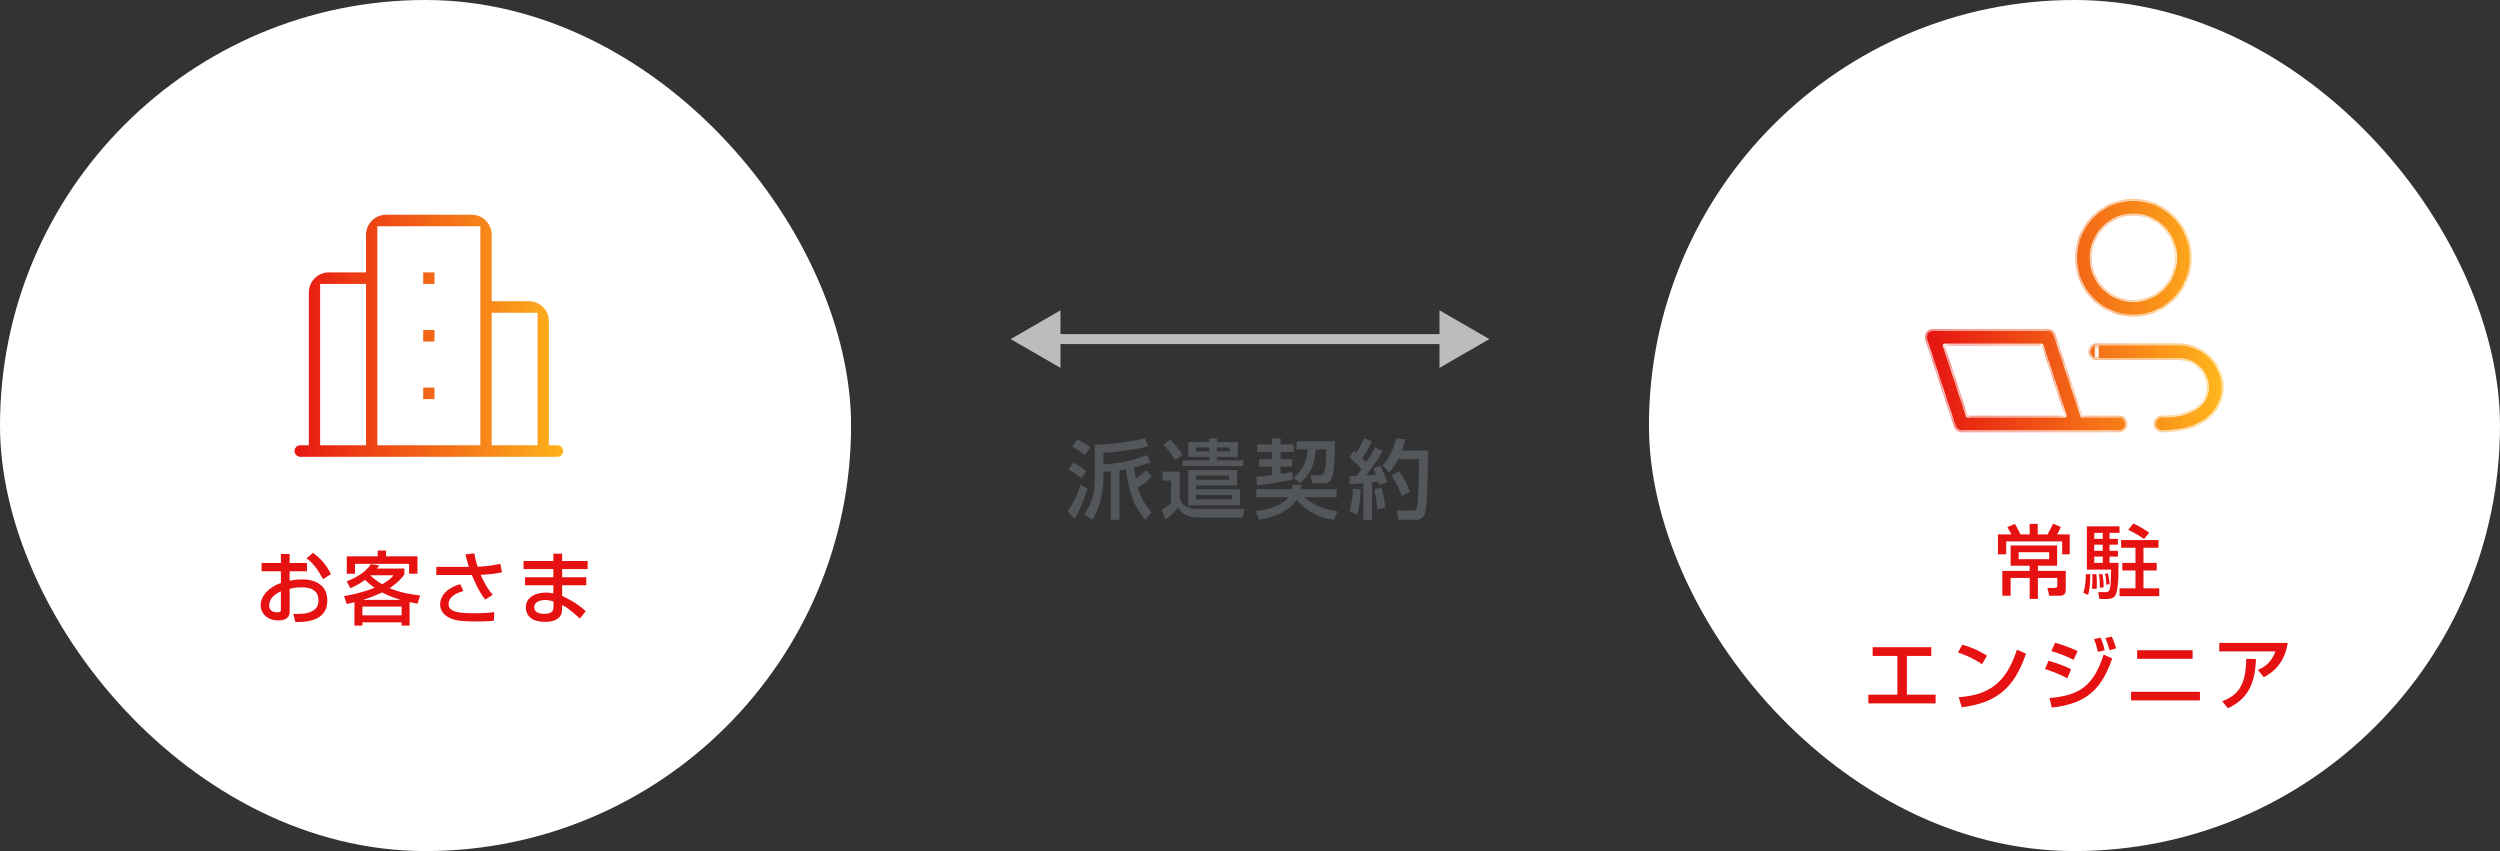
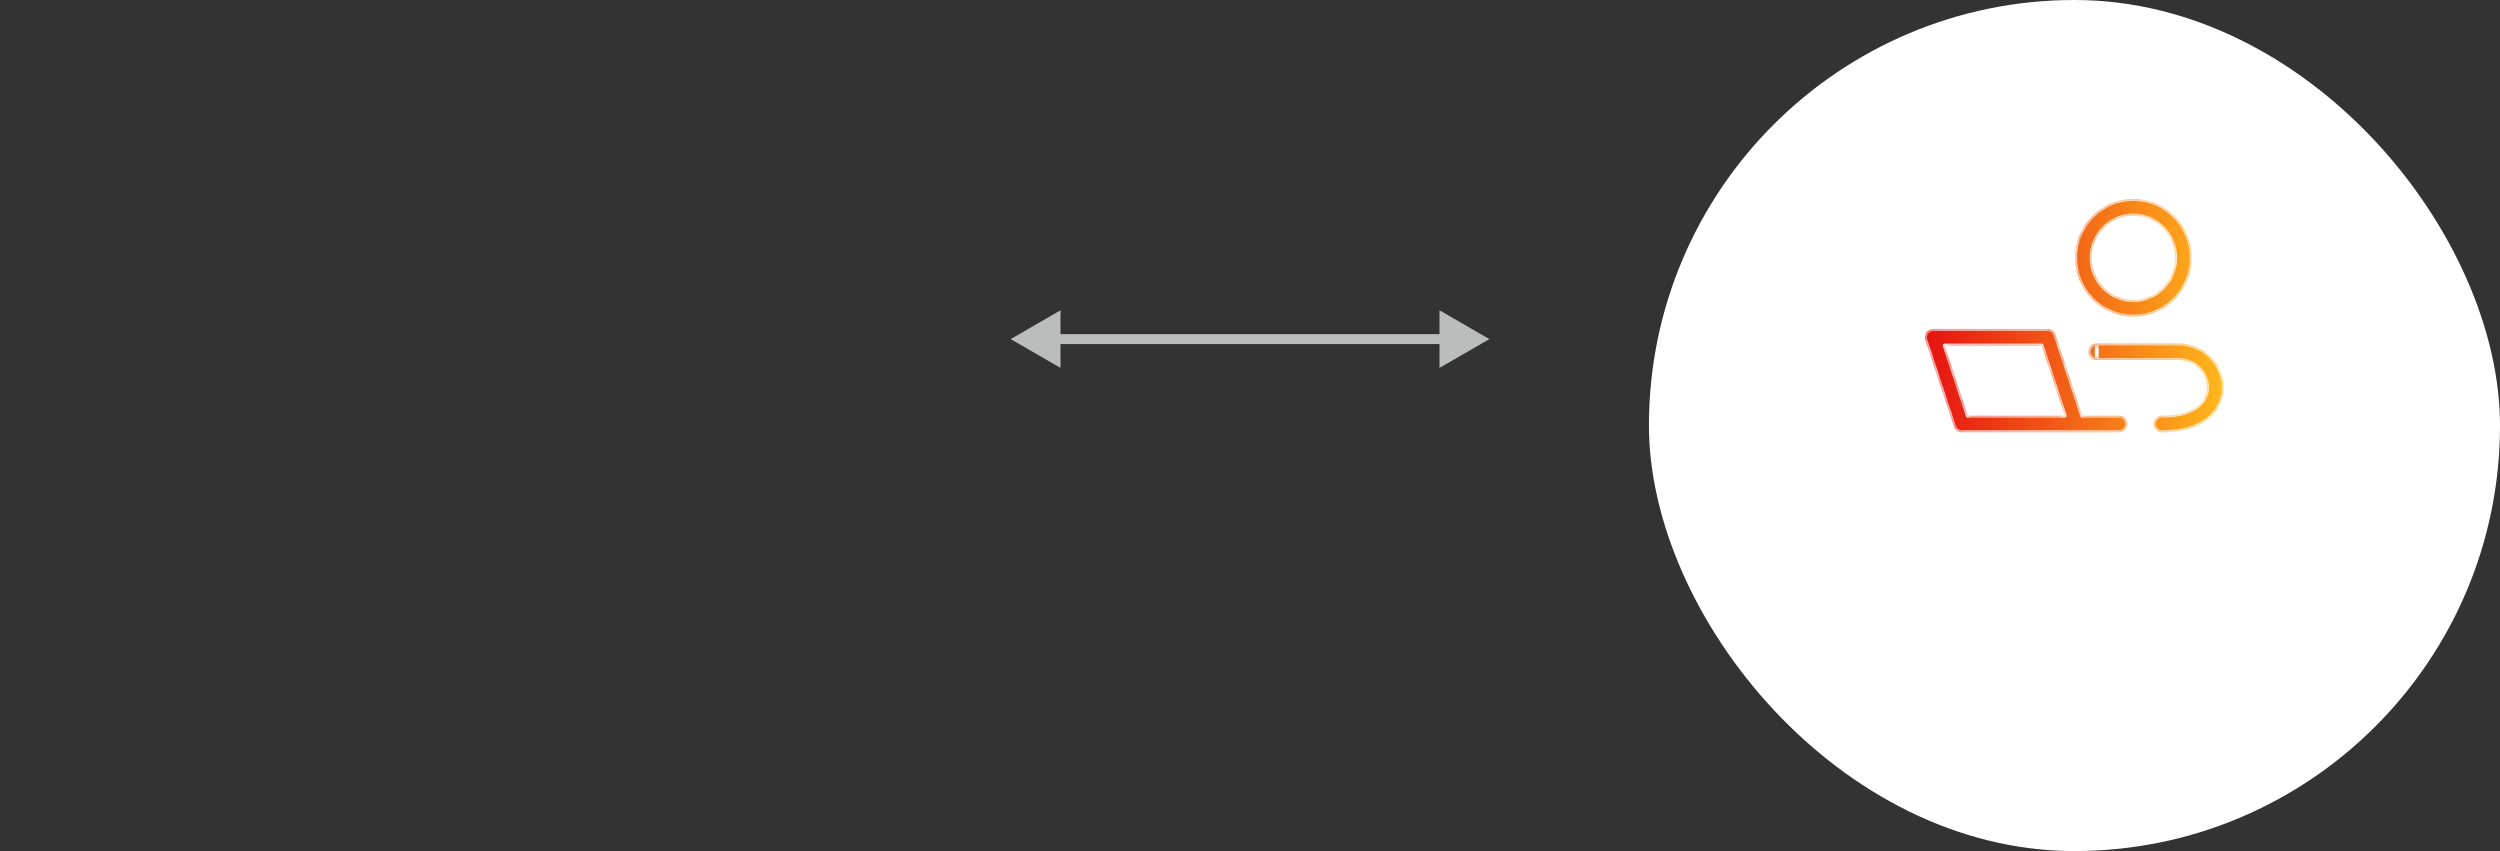
<svg xmlns="http://www.w3.org/2000/svg" width="376" height="128" viewBox="0 0 376 128" fill="none">
  <rect x="0" y="0" width="376" height="128" fill="#333333" stroke="none" />
-   <rect width="128" height="128" rx="64" fill="white" />
-   <path d="M42.244 84.672V83.316H43.564V84.672H46.168V85.92H43.564V87.336C43.936 87.264 44.536 87.144 45.448 87.144C47.716 87.144 49.228 88.188 49.228 90.336C49.228 93.024 46.804 93.612 44.416 93.552L44.128 92.34C45.688 92.352 46.36 92.268 47.044 91.86C47.524 91.584 47.896 91.188 47.896 90.24C47.896 88.332 45.856 88.332 45.352 88.332C44.428 88.332 43.852 88.488 43.564 88.56V91.908C43.564 92.316 43.564 93.312 41.86 93.312C39.952 93.312 39.196 92.004 39.196 91.08C39.196 89.568 40.54 88.248 42.244 87.684V85.92H39.34V84.672H42.244ZM42.244 91.668V88.944C40.888 89.52 40.48 90.396 40.48 91.092C40.48 92.04 41.416 92.088 41.68 92.088C42.244 92.088 42.244 91.896 42.244 91.668ZM46.096 83.988L47.068 83.148C48.172 83.916 49.156 85.044 49.768 86.352L48.592 87.108C47.656 85.404 46.936 84.54 46.096 83.988ZM63.196 89.556L62.788 90.804C62.368 90.72 62.068 90.66 61.6 90.564V94.092H60.4V93.6H54.508V94.092H53.308V90.576C52.768 90.708 52.492 90.768 52.156 90.84L51.748 89.652C52.528 89.52 54.148 89.244 56.344 88.404C55.684 87.936 55.264 87.552 54.904 87.216C53.908 87.936 53.152 88.272 52.684 88.464L52.156 87.432C54.592 86.496 55.444 85.344 55.792 84.852L57.052 85.032C56.86 85.296 56.788 85.392 56.68 85.512H60.82V86.4C60.508 86.832 59.908 87.6 58.6 88.452C60.052 89.088 61.612 89.376 63.196 89.556ZM60.4 91.236H54.508V92.544H60.4V91.236ZM54.616 90.216H60.256C58.72 89.76 57.772 89.268 57.46 89.1C57.268 89.196 56.224 89.712 54.616 90.216ZM59.188 86.52H55.744L55.708 86.556C56.176 86.988 56.716 87.42 57.472 87.876C58.54 87.288 58.912 86.856 59.188 86.52ZM56.812 83.676V82.8H58.06V83.676H62.788V86.292H61.528V84.804H53.392V86.292H52.156V83.676H56.812ZM70 83.376L71.344 83.22C71.5 84.156 71.608 84.504 71.836 85.236C73.228 85.176 74.104 85.044 75.244 84.792L75.508 86.064C75.088 86.16 74.068 86.388 72.304 86.46C72.58 87.144 73.264 88.524 74.116 89.448L72.988 90.18C72.1 89.124 71.344 87.396 70.972 86.484H65.62V85.26H70.516C70.204 84.24 70.084 83.736 70 83.376ZM69.22 87.852L69.7 88.884C67.828 89.412 67.468 90.276 67.468 90.84C67.468 92.052 68.992 92.232 71.248 92.232C72.952 92.232 73.9 92.124 74.332 92.064L74.284 93.36C73.9 93.396 73.36 93.468 71.476 93.468C69.136 93.468 68.236 93.264 67.432 92.832C66.616 92.388 66.196 91.692 66.196 90.924C66.196 89.46 67.444 88.344 69.22 87.852ZM78.736 84.372H83.224V83.268H84.544V84.372H88.384V85.584H84.544V86.82H88.18V88.02H84.544V89.628C84.976 89.832 86.656 90.576 88.096 91.92L87.22 93.024C85.672 91.668 85.42 91.452 84.544 90.984V91.224C84.544 92.076 84.472 92.352 84.28 92.628C83.68 93.504 82.432 93.528 81.964 93.528C79.552 93.528 79.084 92.208 79.084 91.368C79.084 89.688 80.752 89.124 82.108 89.124C82.66 89.124 82.984 89.196 83.224 89.244V88.02H78.964V86.82H83.224V85.584H78.736V84.372ZM83.248 91.14V90.468C82.924 90.36 82.552 90.24 82.024 90.24C81.34 90.24 80.344 90.468 80.344 91.332C80.344 92.136 81.172 92.316 81.892 92.316C83.248 92.316 83.248 91.632 83.248 91.14Z" fill="#E61211" />
-   <path d="M74.6 44V44.65H75.25H79.55C80.516 44.65 81.444 45.037 82.129 45.727C82.814 46.417 83.2 47.355 83.2 48.333V65.667V66.317H83.85C84.246 66.317 84.627 66.475 84.909 66.759C85.191 67.043 85.35 67.43 85.35 67.833C85.35 68.237 85.191 68.624 84.909 68.908C84.627 69.191 84.246 69.35 83.85 69.35H45.15C44.754 69.35 44.373 69.191 44.091 68.908L43.63 69.365L44.091 68.908C43.809 68.624 43.65 68.237 43.65 67.833C43.65 67.43 43.809 67.043 44.091 66.759C44.373 66.475 44.754 66.317 45.15 66.317H45.8V65.667V44C45.8 43.022 46.186 42.084 46.871 41.394C47.556 40.703 48.484 40.317 49.45 40.317H53.75H54.4V39.667V35.333C54.4 34.355 54.786 33.417 55.471 32.727C56.156 32.037 57.084 31.65 58.05 31.65H70.95C71.916 31.65 72.844 32.037 73.529 32.727C74.214 33.417 74.6 34.355 74.6 35.333V44ZM54.4 44V43.35H53.75H49.45H48.8V44V65.667V66.317H49.45H53.75H54.4V65.667V44ZM80.2 48.333V47.683H79.55H75.25H74.6V48.333V65.667V66.317H75.25H79.55H80.2V65.667V48.333ZM71.6 35.333V34.683H70.95H58.05H57.4V35.333V65.667V66.317H58.05H70.95H71.6V65.667V35.333ZM66 57.65V60.683H63V57.65H66ZM66 48.983V52.017H63V48.983H66ZM66 40.317V43.35H63V40.317H66Z" fill="url(#paint0_linear_686_11039)" stroke="white" stroke-width="1.3" />
  <path d="M152 51L159.5 55.33V46.67L152 51ZM224 51L216.5 46.67V55.33L224 51ZM158.75 51.75H217.25V50.25H158.75V51.75Z" fill="#BBBCBC" />
-   <path d="M172.361 70.695L173.232 71.644C172.582 72.333 171.997 72.827 171.152 73.334C171.594 74.985 172.309 76.012 173.206 77.052L172.283 78.183C170.398 75.973 169.865 74.244 169.332 70.578C168.773 70.682 168.526 70.708 168.357 70.734V78.183H167.07V70.89C166.823 70.916 166.563 70.942 165.965 70.981V71.371C165.965 72.463 165.926 73.295 165.588 74.92C165.211 76.766 164.587 77.689 164.262 78.183L163.04 77.39C164.483 75.388 164.665 73.711 164.665 71.332V66.912C166.862 66.821 169.631 66.548 172.166 65.898L172.712 67.12C169.878 67.835 167.33 68.017 165.965 68.082V69.837C167.369 69.785 170.216 69.382 172.504 68.433L173.076 69.551C172.53 69.746 171.841 69.993 170.528 70.318C170.58 70.656 170.658 71.085 170.84 71.943C171.048 71.813 171.724 71.397 172.361 70.695ZM161.233 67.159L162.026 66.093C162.546 66.301 163.469 66.86 163.976 67.276L163.183 68.433C162.858 68.173 162.039 67.549 161.233 67.159ZM160.687 70.617L161.389 69.616C162.078 69.889 162.507 70.136 163.391 70.864L162.624 71.917C162.156 71.514 161.714 71.163 160.687 70.617ZM162.507 72.892L163.573 73.542C162.767 75.843 162.208 77.065 161.623 78.053L160.596 76.922C161.415 75.7 161.909 74.673 162.507 72.892ZM181.851 66.483V65.937H183.034V66.483H186.18V68.719H183.034V69.239H186.999V70.11H177.873V69.239H181.851V68.719H178.705V66.483H181.851ZM181.851 67.302H179.888V67.887H181.851V67.302ZM184.971 67.302H183.034V67.887H184.971V67.302ZM178.705 70.695H186.063V73.009H179.914V73.581H186.492V76.012H178.705V70.695ZM184.854 71.527H179.914V72.164H184.854V71.527ZM185.283 74.452H179.914V75.102H185.283V74.452ZM175.273 78.17L174.727 76.688C175.039 76.493 175.598 76.116 176.105 75.7V72.268H174.844V70.942H177.418V74.751C177.509 75.245 177.613 75.778 178.562 76.22C179.134 76.493 179.68 76.545 180.187 76.545H187.194L186.908 77.832H180.408C178.185 77.832 177.587 76.961 177.158 76.337C176.885 76.662 176.196 77.455 175.273 78.17ZM175.013 66.899L175.962 66.093C176.326 66.457 177.132 67.289 177.86 68.394L176.781 69.252C176.001 68.017 175.481 67.419 175.013 66.899ZM194.409 72.905H195.722C195.709 73.165 195.696 73.308 195.644 73.568H201.052V74.777H196.177C197.841 76.129 199.089 76.597 201.156 76.896L200.623 78.17C197.802 77.832 195.852 76.259 195.02 75.141C194.11 76.597 192.108 77.741 189.378 78.17L188.858 76.87C190.145 76.727 192.732 76.233 193.785 74.777H188.962V73.568H194.318C194.37 73.295 194.383 73.165 194.409 72.905ZM189.066 72.996L188.949 71.735C189.742 71.657 190.548 71.579 191.328 71.462V70.175H189.378V69.057H191.328V67.978H189.066V66.834H191.328V65.924H192.602V66.834H194.591V67.978H192.602V69.057H194.331V70.175H192.602V71.293C193.33 71.189 193.837 71.085 194.331 70.994L194.448 72.125C192.849 72.45 190.639 72.827 189.066 72.996ZM195.007 67.588V66.366H200.779C200.74 68.576 200.675 70.266 200.48 71.241C200.324 71.982 200.116 72.697 199.076 72.697H197.334L197.1 71.488H198.491C198.972 71.488 199.102 71.202 199.141 71.098C199.284 70.76 199.479 69.746 199.492 67.588H197.906C197.698 70.162 196.84 71.553 195.527 72.697L194.591 71.826C195.917 70.656 196.567 69.46 196.671 67.588H195.007ZM202.989 72.84V71.605C203.379 71.592 203.678 71.592 204.055 71.579C204.211 71.358 204.419 71.085 204.77 70.565C204.627 70.396 203.899 69.525 202.95 68.81L203.613 67.809C203.73 67.887 203.847 67.991 203.977 68.082C204.575 67.185 204.887 66.535 205.186 65.898L206.343 66.379C205.94 67.276 205.264 68.394 204.874 68.888C204.965 68.979 205.199 69.226 205.472 69.525C206.291 68.29 206.551 67.77 206.785 67.302L207.942 67.809C207.695 68.277 207.201 69.213 205.485 71.501C205.966 71.475 206.46 71.436 206.928 71.397C206.798 70.981 206.694 70.76 206.551 70.448L207.617 70.084C207.955 70.682 208.514 72.151 208.644 72.554L207.435 72.957C207.383 72.749 207.357 72.671 207.279 72.424C206.993 72.463 206.668 72.502 206.356 72.541V78.17H205.056V72.671C204.77 72.697 203.314 72.814 202.989 72.84ZM203.483 73.451L204.653 73.633C204.64 74.088 204.536 75.921 204.159 77.364L202.95 76.922C203.34 75.674 203.457 74.348 203.483 73.451ZM209.97 65.937L211.361 66.054C211.257 66.496 211.14 67.016 210.867 67.77H214.78C214.676 73.88 214.637 76.038 214.299 77.182C214.026 78.105 213.337 78.17 213.168 78.17H210.321L210.061 76.779H212.414C212.921 76.779 213.051 76.662 213.142 76.168C213.363 74.946 213.428 70.279 213.415 69.044H210.321C209.736 70.188 209.242 70.708 208.917 71.059L207.955 69.98C208.813 69.07 209.606 67.627 209.97 65.937ZM206.72 73.568L207.76 73.373C208.007 74.218 208.202 75.024 208.358 76.363L207.149 76.558C207.097 75.7 206.863 74.218 206.72 73.568ZM209.255 71.475L210.425 70.877C211.127 71.839 211.66 72.853 212.037 73.984L210.828 74.621C210.49 73.685 209.918 72.45 209.255 71.475Z" fill="#53565A" />
  <rect x="248" width="128" height="128" rx="64" fill="white" />
-   <path d="M309.416 88.076V86.924H306.5V90.08H305.264V86.924H302.396V89.6H301.148V85.856H305.264V85.088H302.396V82.04H309.392V85.088H306.5V85.856H310.688V88.424C310.688 89 310.688 89.6 309.8 89.6H308.204L307.928 88.424H308.984C309.404 88.424 309.416 88.244 309.416 88.076ZM308.192 83.048H303.608V84.104H308.192V83.048ZM301.916 79.268L303.044 78.8C303.32 79.232 303.74 80.096 303.872 80.372H305.264V78.788H306.476V80.372H307.964C308.264 79.832 308.648 79.052 308.792 78.752L309.944 79.268C309.764 79.7 309.464 80.264 309.392 80.372H311.288V83.372H310.148V81.428H301.736V83.372H300.488V80.372H302.504C302.36 80.072 302.12 79.628 301.916 79.268ZM318.776 79.16V80.144H317.276V81.044H318.536V81.92H317.276V82.844H318.536V83.708H317.276V84.656H318.62V84.944C318.62 87.128 318.572 87.368 318.524 87.824C318.368 89.456 318.188 90.092 316.832 90.092H315.752L315.572 89.06H316.688C317.168 89.06 317.336 88.916 317.444 87.812C317.456 87.728 317.516 85.772 317.516 85.664H313.868V79.16H318.776ZM316.256 81.92H314.972V82.844H316.256V81.92ZM316.256 80.144H314.972V81.044H316.256V80.144ZM316.256 83.708H314.972V84.656H316.256V83.708ZM313.7 86.36H314.372C314.36 88.208 314.24 88.808 314.048 89.48L313.34 89.156C313.712 88.016 313.7 86.768 313.7 86.36ZM319.016 81.224H324.644V82.376H322.376V84.656H324.368V85.796H322.376V88.484H324.752V89.672H318.776V88.484H321.176V85.796H319.196V84.656H321.176V82.376H319.016V81.224ZM314.684 86.36H315.284C315.332 86.78 315.368 87.164 315.368 87.62C315.368 87.944 315.356 88.304 315.344 88.556H314.612C314.672 88.136 314.732 87.692 314.684 86.36ZM320.084 79.688L320.852 78.74C321.248 78.92 321.968 79.232 323.24 80.108L322.472 81.068C321.668 80.492 320.72 79.988 320.084 79.688ZM315.68 86.36H316.22C316.4 87.464 316.388 88.028 316.388 88.328L315.8 88.388C315.812 88.052 315.848 87.248 315.68 86.36ZM316.604 86.264H317.036C317.144 86.648 317.24 87.188 317.276 87.848L316.784 87.956C316.772 87.08 316.688 86.636 316.604 86.264ZM281.648 97.336H290.468V98.656H286.796V104.476H291.116V105.796H281V104.476H285.368V98.656H281.648V97.336ZM298.844 98.608L298.1 99.904C297.2 99.244 295.712 98.512 294.476 98.14L295.124 96.964C296.18 97.264 297.224 97.612 298.844 98.608ZM295.04 106.372L294.596 104.86C299.084 104.536 301.688 102.808 303.356 97.708L304.712 98.32C302.948 103.444 300.356 105.712 295.04 106.372ZM312.476 97.924L311.864 99.232C310.592 98.596 309.452 98.2 308.516 97.924L309.092 96.664C310.904 97.204 311.804 97.612 312.476 97.924ZM311.492 100.66L310.928 102.016C309.524 101.248 308.072 100.78 307.568 100.624L308.108 99.376C308.288 99.424 310.268 99.988 311.492 100.66ZM316.544 97.804L315.512 98.044C315.344 97.228 315.188 96.748 314.948 96.112L315.932 95.896C316.232 96.616 316.34 96.928 316.544 97.804ZM318.26 97.516L317.264 97.792C316.988 96.712 316.76 96.22 316.64 95.956L317.612 95.74C317.948 96.436 318.176 97.228 318.26 97.516ZM308.588 106.42L308.252 104.98C312.788 104.608 314.852 103.168 316.388 98.452L317.684 99.028C316.076 103.528 314.024 105.82 308.588 106.42ZM321.428 97.792H329.768V99.088H321.428V97.792ZM320.516 104.044H330.872V105.34H320.516V104.044ZM333.776 96.7H344.072C343.556 99.94 341.732 101.188 340.484 101.848L339.584 100.768C340.388 100.408 341.588 99.772 342.224 97.972H333.776V96.7ZM335.084 106.528L334.22 105.472C336.356 104.644 337.808 103.336 337.832 99.088L339.296 99.124C339.164 103.432 337.64 105.292 335.084 106.528Z" fill="#E61211" />
  <mask id="path-8-inside-1_686_11039" fill="white">
    <path fill-rule="evenodd" clip-rule="evenodd" d="M320.863 32.416C319.203 32.416 317.607 33.083 316.429 34.274C315.25 35.465 314.586 37.083 314.586 38.773C314.586 40.463 315.25 42.081 316.429 43.272C317.607 44.462 319.203 45.129 320.863 45.129C322.524 45.129 324.119 44.462 325.297 43.272C326.476 42.081 327.14 40.463 327.14 38.773C327.14 37.083 326.476 35.465 325.297 34.274C324.119 33.083 322.524 32.416 320.863 32.416ZM314.652 32.515C316.297 30.853 318.531 29.916 320.863 29.916C323.195 29.916 325.429 30.853 327.074 32.515C328.719 34.177 329.64 36.428 329.64 38.773C329.64 41.117 328.719 43.368 327.074 45.03C325.429 46.693 323.195 47.629 320.863 47.629C318.531 47.629 316.297 46.693 314.652 45.03C313.008 43.368 312.086 41.117 312.086 38.773C312.086 36.428 313.008 34.177 314.652 32.515ZM289.742 49.993C289.977 49.668 290.354 49.476 290.755 49.476H307.96C308.499 49.476 308.978 49.822 309.147 50.334L313.165 62.515H318.698C319.388 62.515 319.948 63.074 319.948 63.765C319.948 64.455 319.388 65.015 318.698 65.015H312.261H295.056C294.517 65.015 294.038 64.669 293.869 64.156L289.568 51.117C289.442 50.736 289.507 50.318 289.742 49.993ZM310.532 62.515L307.056 51.976H292.483L295.96 62.515H310.532ZM315.349 51.648C314.658 51.648 314.099 52.208 314.099 52.898C314.099 53.589 314.658 54.148 315.349 54.148L315.349 52.898C315.349 54.148 315.349 54.148 315.349 54.148H315.349H315.35H315.356H315.378L315.462 54.148L315.785 54.148L316.956 54.148L320.657 54.148L327.628 54.148C330.24 54.148 331.952 56.255 331.93 58.318C331.92 59.31 331.506 60.308 330.523 61.086C329.52 61.879 327.827 62.514 325.165 62.514C324.475 62.514 323.915 63.074 323.915 63.764C323.915 64.455 324.475 65.014 325.165 65.014C328.2 65.014 330.5 64.291 332.074 63.047C333.666 61.788 334.412 60.069 334.43 58.345C334.466 54.975 331.713 51.648 327.628 51.648L320.658 51.648L316.956 51.648L315.785 51.648L315.462 51.648L315.378 51.648H315.356H315.35H315.349H315.349C315.349 51.648 315.349 51.648 315.349 52.898L315.349 51.648Z" />
  </mask>
  <path fill-rule="evenodd" clip-rule="evenodd" d="M320.863 32.416C319.203 32.416 317.607 33.083 316.429 34.274C315.25 35.465 314.586 37.083 314.586 38.773C314.586 40.463 315.25 42.081 316.429 43.272C317.607 44.462 319.203 45.129 320.863 45.129C322.524 45.129 324.119 44.462 325.297 43.272C326.476 42.081 327.14 40.463 327.14 38.773C327.14 37.083 326.476 35.465 325.297 34.274C324.119 33.083 322.524 32.416 320.863 32.416ZM314.652 32.515C316.297 30.853 318.531 29.916 320.863 29.916C323.195 29.916 325.429 30.853 327.074 32.515C328.719 34.177 329.64 36.428 329.64 38.773C329.64 41.117 328.719 43.368 327.074 45.03C325.429 46.693 323.195 47.629 320.863 47.629C318.531 47.629 316.297 46.693 314.652 45.03C313.008 43.368 312.086 41.117 312.086 38.773C312.086 36.428 313.008 34.177 314.652 32.515ZM289.742 49.993C289.977 49.668 290.354 49.476 290.755 49.476H307.96C308.499 49.476 308.978 49.822 309.147 50.334L313.165 62.515H318.698C319.388 62.515 319.948 63.074 319.948 63.765C319.948 64.455 319.388 65.015 318.698 65.015H312.261H295.056C294.517 65.015 294.038 64.669 293.869 64.156L289.568 51.117C289.442 50.736 289.507 50.318 289.742 49.993ZM310.532 62.515L307.056 51.976H292.483L295.96 62.515H310.532ZM315.349 51.648C314.658 51.648 314.099 52.208 314.099 52.898C314.099 53.589 314.658 54.148 315.349 54.148L315.349 52.898C315.349 54.148 315.349 54.148 315.349 54.148H315.349H315.35H315.356H315.378L315.462 54.148L315.785 54.148L316.956 54.148L320.657 54.148L327.628 54.148C330.24 54.148 331.952 56.255 331.93 58.318C331.92 59.31 331.506 60.308 330.523 61.086C329.52 61.879 327.827 62.514 325.165 62.514C324.475 62.514 323.915 63.074 323.915 63.764C323.915 64.455 324.475 65.014 325.165 65.014C328.2 65.014 330.5 64.291 332.074 63.047C333.666 61.788 334.412 60.069 334.43 58.345C334.466 54.975 331.713 51.648 327.628 51.648L320.658 51.648L316.956 51.648L315.785 51.648L315.462 51.648L315.378 51.648H315.356H315.35H315.349H315.349C315.349 51.648 315.349 51.648 315.349 52.898L315.349 51.648Z" fill="url(#paint1_linear_686_11039)" />
  <path d="M316.429 34.274L316.216 34.062L316.429 34.274ZM316.429 43.272L316.216 43.483V43.483L316.429 43.272ZM325.297 43.272L325.084 43.061L325.297 43.272ZM325.297 34.274L325.084 34.485L325.297 34.274ZM314.652 32.515L314.439 32.304L314.652 32.515ZM327.074 32.515L326.861 32.726L327.074 32.515ZM327.074 45.03L326.861 44.819V44.819L327.074 45.03ZM314.652 45.03L314.439 45.241L314.652 45.03ZM289.742 49.993L289.985 50.169H289.985L289.742 49.993ZM309.147 50.334L308.862 50.428H308.862L309.147 50.334ZM313.165 62.515L312.88 62.609C312.921 62.732 313.035 62.815 313.165 62.815V62.515ZM293.869 64.156L294.154 64.062L293.869 64.156ZM289.568 51.117L289.853 51.023H289.853L289.568 51.117ZM307.056 51.976L307.341 51.882C307.3 51.759 307.185 51.676 307.056 51.676V51.976ZM310.532 62.515V62.815C310.629 62.815 310.719 62.769 310.776 62.691C310.832 62.613 310.848 62.512 310.817 62.421L310.532 62.515ZM292.483 51.976V51.676C292.387 51.676 292.297 51.722 292.24 51.8C292.184 51.878 292.168 51.978 292.199 52.07L292.483 51.976ZM295.96 62.515L295.675 62.609C295.716 62.732 295.831 62.815 295.96 62.815V62.515ZM315.349 51.648L315.649 51.648C315.649 51.569 315.617 51.493 315.561 51.436C315.505 51.38 315.428 51.348 315.349 51.348L315.349 51.648ZM315.349 54.148L315.349 54.448C315.514 54.448 315.649 54.314 315.649 54.148L315.349 54.148ZM315.378 54.148L315.378 53.848H315.378V54.148ZM315.462 54.148L315.462 54.448H315.462L315.462 54.148ZM315.785 54.148L315.785 53.848L315.785 54.148ZM316.956 54.148L316.956 53.849L316.956 54.148ZM320.657 54.148L320.657 54.449L320.657 54.148ZM327.628 54.148V54.449V54.148ZM331.93 58.318L331.63 58.315V58.315L331.93 58.318ZM330.523 61.086L330.337 60.851L330.523 61.086ZM332.074 63.047L331.887 62.812L332.074 63.047ZM334.43 58.345L334.13 58.342V58.342L334.43 58.345ZM327.628 51.648V51.949V51.648ZM320.658 51.648L320.658 51.949L320.658 51.648ZM316.956 51.648L316.956 51.349L316.956 51.648ZM315.785 51.648L315.785 51.348L315.785 51.648ZM315.462 51.648L315.462 51.948H315.462L315.462 51.648ZM315.378 51.648L315.378 51.348H315.378V51.648ZM316.642 34.485C317.765 33.351 319.283 32.717 320.863 32.717V32.117C319.122 32.117 317.45 32.815 316.216 34.062L316.642 34.485ZM314.886 38.773C314.886 37.161 315.52 35.619 316.642 34.485L316.216 34.062C314.981 35.31 314.286 37.004 314.286 38.773H314.886ZM316.642 43.061C315.52 41.926 314.886 40.384 314.886 38.773H314.286C314.286 40.541 314.981 42.235 316.216 43.483L316.642 43.061ZM320.863 44.829C319.283 44.829 317.765 44.195 316.642 43.061L316.216 43.483C317.45 44.73 319.122 45.429 320.863 45.429V44.829ZM325.084 43.061C323.962 44.195 322.443 44.829 320.863 44.829V45.429C322.604 45.429 324.276 44.73 325.51 43.483L325.084 43.061ZM326.84 38.773C326.84 40.384 326.207 41.926 325.084 43.061L325.51 43.483C326.745 42.235 327.44 40.541 327.44 38.773H326.84ZM325.084 34.485C326.207 35.619 326.84 37.161 326.84 38.773H327.44C327.44 37.004 326.745 35.31 325.51 34.062L325.084 34.485ZM320.863 32.717C322.443 32.717 323.962 33.351 325.084 34.485L325.51 34.062C324.276 32.815 322.604 32.117 320.863 32.117V32.717ZM320.863 29.616C318.45 29.616 316.14 30.585 314.439 32.304L314.865 32.726C316.454 31.12 318.612 30.216 320.863 30.216V29.616ZM327.287 32.304C325.586 30.585 323.276 29.616 320.863 29.616V30.216C323.115 30.216 325.272 31.12 326.861 32.726L327.287 32.304ZM329.94 38.773C329.94 36.349 328.988 34.022 327.287 32.304L326.861 32.726C328.45 34.331 329.34 36.507 329.34 38.773H329.94ZM327.287 45.241C328.988 43.523 329.94 41.196 329.94 38.773H329.34C329.34 41.039 328.45 43.214 326.861 44.819L327.287 45.241ZM320.863 47.929C323.276 47.929 325.586 46.96 327.287 45.241L326.861 44.819C325.272 46.425 323.115 47.329 320.863 47.329V47.929ZM314.439 45.241C316.14 46.96 318.45 47.929 320.863 47.929V47.329C318.612 47.329 316.454 46.425 314.865 44.819L314.439 45.241ZM311.786 38.773C311.786 41.196 312.738 43.523 314.439 45.241L314.865 44.819C313.277 43.214 312.386 41.039 312.386 38.773H311.786ZM314.439 32.304C312.738 34.022 311.786 36.349 311.786 38.773H312.386C312.386 36.507 313.277 34.331 314.865 32.726L314.439 32.304ZM290.755 49.176C290.258 49.176 289.79 49.414 289.499 49.817L289.985 50.169C290.164 49.922 290.45 49.776 290.755 49.776V49.176ZM307.96 49.176H290.755V49.776H307.96V49.176ZM309.432 50.24C309.222 49.605 308.629 49.176 307.96 49.176V49.776C308.37 49.776 308.734 50.039 308.862 50.428L309.432 50.24ZM313.45 62.421L309.432 50.24L308.862 50.428L312.88 62.609L313.45 62.421ZM318.698 62.215H313.165V62.815H318.698V62.215ZM320.248 63.765C320.248 62.909 319.554 62.215 318.698 62.215V62.815C319.223 62.815 319.648 63.24 319.648 63.765H320.248ZM318.698 65.315C319.554 65.315 320.248 64.621 320.248 63.765H319.648C319.648 64.29 319.223 64.715 318.698 64.715V65.315ZM312.261 65.315H318.698V64.715H312.261V65.315ZM295.056 65.315H312.261V64.715H295.056V65.315ZM293.584 64.25C293.794 64.886 294.387 65.315 295.056 65.315V64.715C294.646 64.715 294.282 64.452 294.154 64.062L293.584 64.25ZM289.283 51.211L293.584 64.25L294.154 64.062L289.853 51.023L289.283 51.211ZM289.499 49.817C289.207 50.22 289.127 50.739 289.283 51.211L289.853 51.023C289.757 50.734 289.806 50.416 289.985 50.169L289.499 49.817ZM306.771 52.07L310.248 62.609L310.817 62.421L307.341 51.882L306.771 52.07ZM292.483 52.276H307.056V51.676H292.483V52.276ZM296.245 62.421L292.768 51.882L292.199 52.07L295.675 62.609L296.245 62.421ZM310.532 62.215H295.96V62.815H310.532V62.215ZM314.399 52.898C314.399 52.374 314.824 51.948 315.349 51.948L315.349 51.348C314.493 51.348 313.799 52.042 313.799 52.898L314.399 52.898ZM315.349 53.848C314.824 53.848 314.399 53.423 314.399 52.898L313.799 52.898C313.799 53.755 314.493 54.448 315.349 54.448L315.349 53.848ZM315.049 52.898L315.049 54.148L315.649 54.148L315.649 52.898L315.049 52.898ZM315.049 52.898C315.049 53.523 315.049 53.836 315.049 53.992C315.049 54.07 315.049 54.109 315.049 54.129C315.049 54.139 315.049 54.144 315.049 54.147C315.049 54.148 315.049 54.15 315.049 54.153C315.049 54.153 315.049 54.155 315.049 54.156C315.049 54.157 315.049 54.161 315.049 54.166C315.049 54.169 315.05 54.174 315.05 54.181C315.051 54.185 315.053 54.201 315.057 54.22C315.059 54.227 315.074 54.297 315.136 54.36C315.229 54.454 315.344 54.448 315.349 54.448V53.848C315.343 53.848 315.38 53.847 315.422 53.858C315.474 53.87 315.522 53.898 315.562 53.937C315.623 53.999 315.638 54.07 315.64 54.077C315.645 54.096 315.646 54.111 315.647 54.116C315.648 54.123 315.648 54.128 315.648 54.13C315.648 54.135 315.649 54.139 315.649 54.14C315.649 54.142 315.649 54.143 315.649 54.144C315.649 54.145 315.649 54.146 315.649 54.145C315.649 54.143 315.649 54.139 315.649 54.129C315.649 54.109 315.649 54.07 315.649 53.992C315.649 53.836 315.649 53.523 315.649 52.898L315.049 52.898ZM315.349 54.448H315.349V53.848H315.349V54.448ZM315.349 54.448H315.35V53.848H315.349V54.448ZM315.35 54.448H315.356V53.848H315.35V54.448ZM315.356 54.448H315.378V53.848H315.356V54.448ZM315.378 54.448L315.462 54.448L315.462 53.848L315.378 53.848L315.378 54.448ZM315.462 54.448L315.785 54.448L315.785 53.848L315.462 53.848L315.462 54.448ZM315.785 54.448L316.956 54.449L316.956 53.849L315.785 53.848L315.785 54.448ZM316.956 54.449L320.657 54.449L320.657 53.849L316.956 53.849L316.956 54.449ZM320.657 54.449L327.628 54.449L327.628 53.849L320.657 53.849L320.657 54.449ZM327.628 54.449C330.064 54.449 331.651 56.41 331.63 58.315L332.23 58.321C332.254 56.101 330.416 53.849 327.628 53.849V54.449ZM331.63 58.315C331.621 59.219 331.247 60.131 330.337 60.851L330.709 61.321C331.765 60.486 332.219 59.401 332.23 58.321L331.63 58.315ZM330.337 60.851C329.402 61.59 327.782 62.214 325.165 62.214V62.814C327.872 62.814 329.637 62.169 330.709 61.321L330.337 60.851ZM325.165 62.214C324.309 62.214 323.615 62.908 323.615 63.764H324.215C324.215 63.24 324.641 62.814 325.165 62.814V62.214ZM323.615 63.764C323.615 64.62 324.309 65.314 325.165 65.314V64.714C324.641 64.714 324.215 64.289 324.215 63.764H323.615ZM325.165 65.314C328.245 65.314 330.618 64.581 332.26 63.282L331.887 62.812C330.383 64.002 328.155 64.714 325.165 64.714V65.314ZM332.26 63.282C333.926 61.965 334.711 60.161 334.73 58.348L334.13 58.342C334.113 59.978 333.407 61.61 331.887 62.812L332.26 63.282ZM334.73 58.348C334.768 54.822 331.891 51.349 327.628 51.349V51.949C331.536 51.949 334.164 55.128 334.13 58.342L334.73 58.348ZM327.628 51.349L320.658 51.349L320.658 51.949L327.628 51.949L327.628 51.349ZM320.658 51.349L316.956 51.349L316.956 51.949L320.658 51.949L320.658 51.349ZM316.956 51.349L315.785 51.348L315.785 51.948L316.956 51.949L316.956 51.349ZM315.785 51.348L315.462 51.348L315.462 51.948L315.785 51.948L315.785 51.348ZM315.462 51.348L315.378 51.348L315.378 51.948L315.462 51.948L315.462 51.348ZM315.378 51.348H315.356V51.948H315.378V51.348ZM315.356 51.348H315.35V51.948H315.356V51.348ZM315.35 51.348H315.349V51.948H315.35V51.348ZM315.349 51.348H315.349V51.948H315.349V51.348ZM315.349 51.348C315.345 51.348 315.229 51.343 315.136 51.437C315.074 51.499 315.059 51.57 315.057 51.577C315.053 51.596 315.051 51.611 315.051 51.616C315.05 51.623 315.049 51.628 315.049 51.63C315.049 51.636 315.049 51.639 315.049 51.641C315.049 51.642 315.049 51.644 315.049 51.644C315.049 51.647 315.049 51.649 315.049 51.65C315.049 51.653 315.049 51.658 315.049 51.668C315.049 51.687 315.049 51.727 315.049 51.805C315.049 51.961 315.049 52.273 315.049 52.898L315.649 52.898C315.649 52.273 315.649 51.961 315.649 51.805C315.649 51.727 315.649 51.688 315.649 51.668C315.649 51.658 315.649 51.654 315.649 51.652C315.649 51.65 315.649 51.651 315.649 51.653C315.649 51.654 315.649 51.655 315.649 51.657C315.649 51.657 315.649 51.661 315.648 51.667C315.648 51.669 315.648 51.674 315.647 51.681C315.647 51.685 315.645 51.701 315.64 51.72C315.638 51.727 315.623 51.797 315.562 51.86C315.522 51.899 315.474 51.926 315.422 51.939C315.38 51.95 315.343 51.948 315.349 51.948V51.348ZM315.049 51.648L315.049 52.898L315.649 52.898L315.649 51.648L315.049 51.648Z" fill="white" mask="url(#path-8-inside-1_686_11039)" />
  <defs>
    <linearGradient id="paint0_linear_686_11039" x1="43" y1="50.5" x2="86" y2="50.5" gradientUnits="userSpaceOnUse">
      <stop stop-color="#E61211" />
      <stop offset="1" stop-color="#FFB81C" />
    </linearGradient>
    <linearGradient id="paint1_linear_686_11039" x1="289.505" y1="47.466" x2="334.431" y2="47.466" gradientUnits="userSpaceOnUse">
      <stop stop-color="#E61211" />
      <stop offset="1" stop-color="#FFB81C" />
    </linearGradient>
  </defs>
</svg>